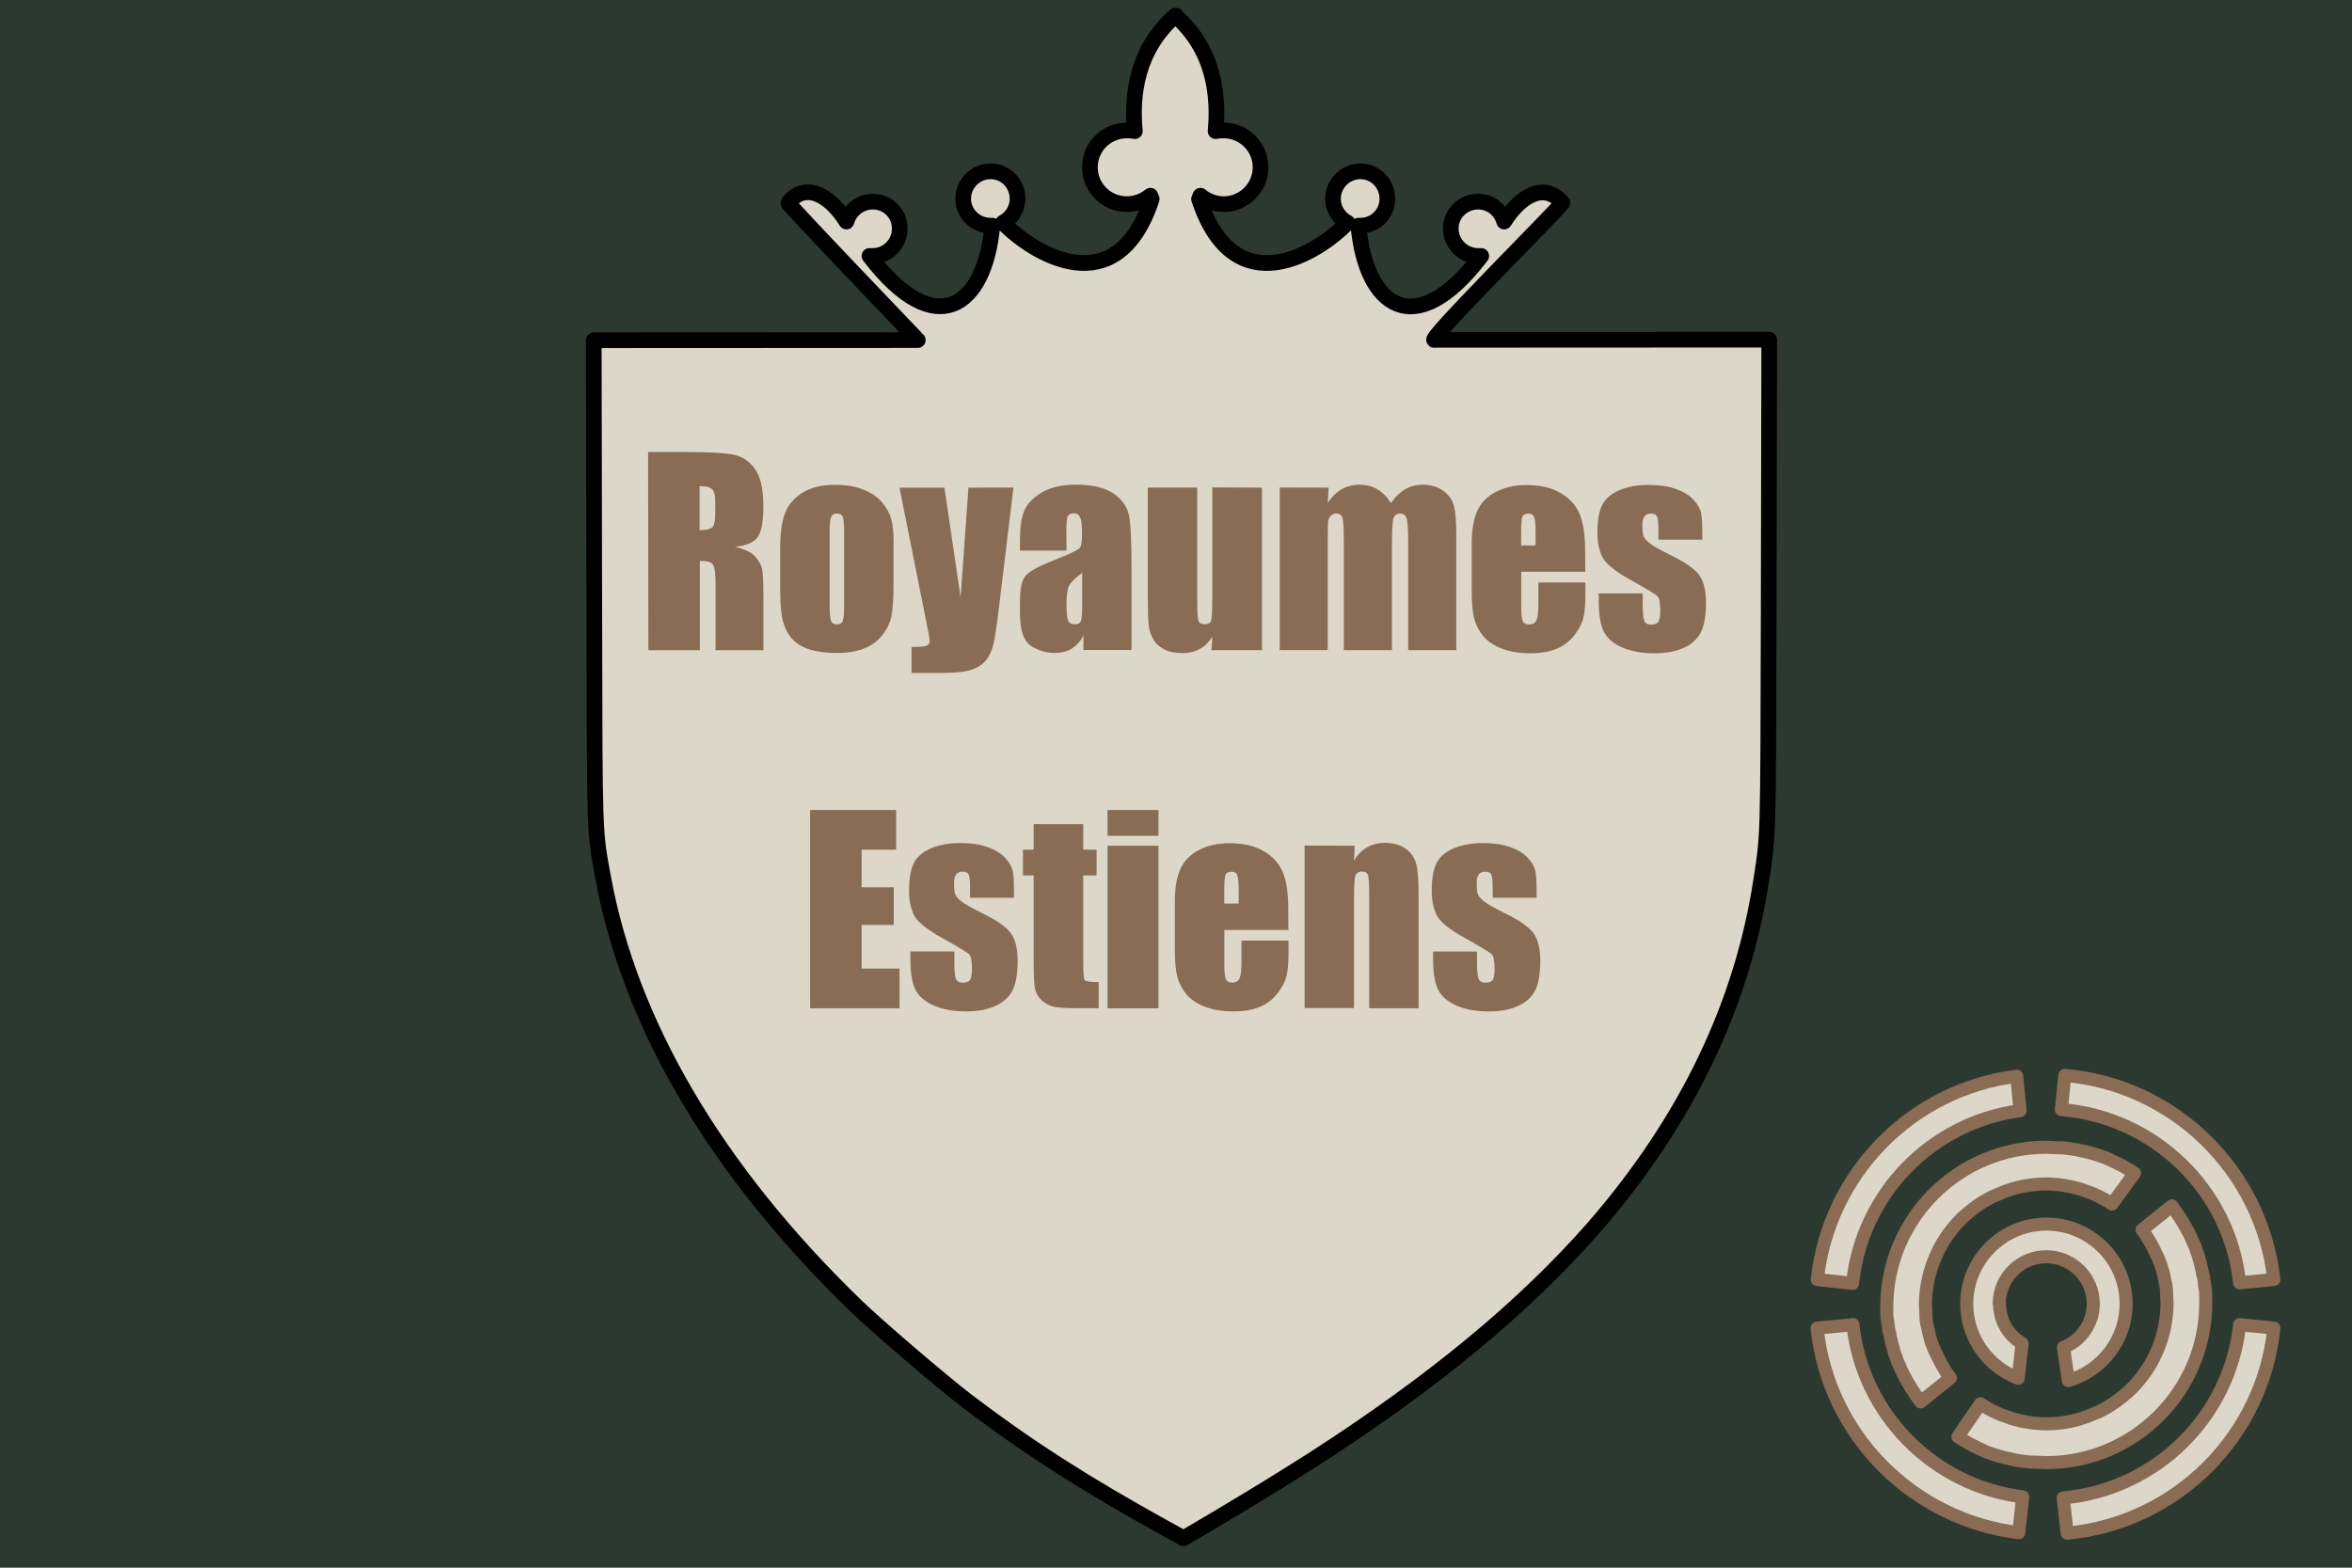
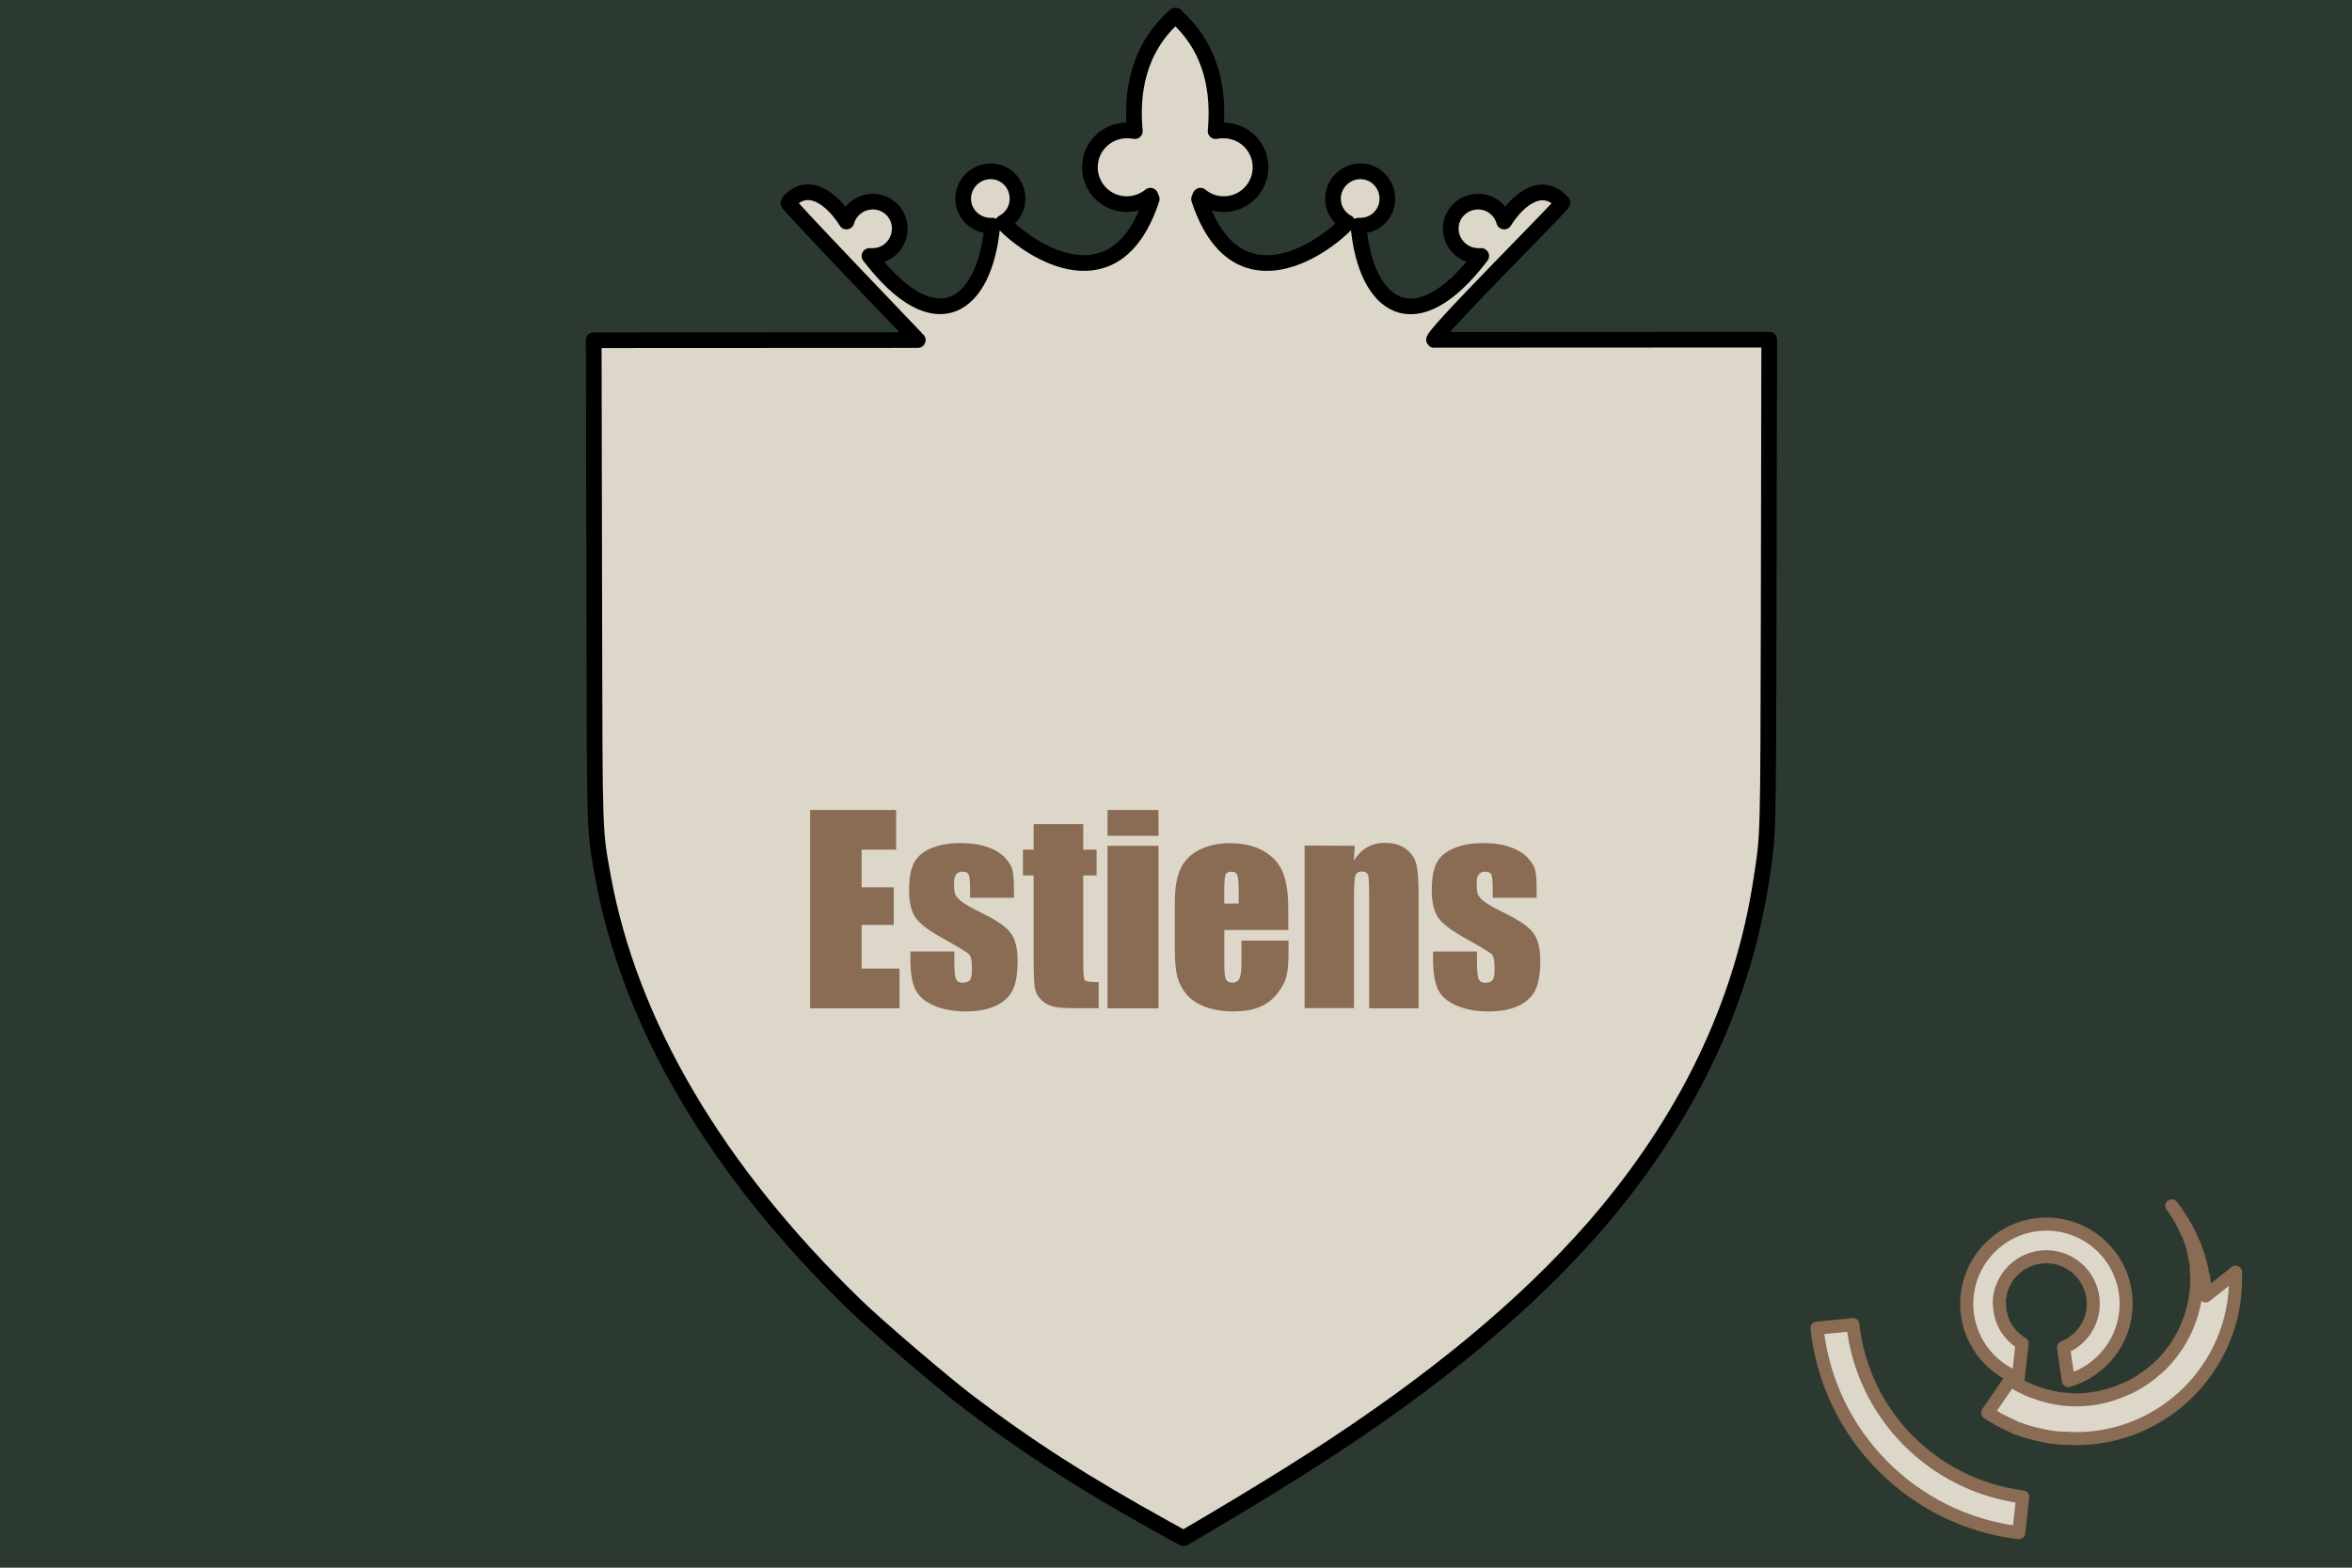
<svg xmlns="http://www.w3.org/2000/svg" width="900" height="600" version="1.1">
  <title>GeoBrol - Drapeau des Royaumes Estiens - Mondes de Ji (fictif)</title>
  <style>.f{fill:#2c3930;}.s{fill:#8a6b53;}.h,.t{fill:#dcd7c9;}.t{stroke:#8a6b53;stroke-width:5;stroke-linecap:round;stroke-linejoin:round;stroke-miterlimit:4;stroke-opacity:1}</style>
  <path class="f" d="m900 0h-900v600h900v-600z" />
  <g class="h">
    <path d="m677 130-0.212 107c-0.212 84.4-0.106 82.1-2.81 99.6-7.26 47.9-28.6 92.3-63.9 133-26.7 30.5-61.4 59.2-107 88.6-12 7.66-21.8 13.7-38.6 23.7l-11.6 6.84-6.73-3.72c-30.8-17-52.7-31-76.1-48.8-9.27-7.07-34.6-28.7-42.7-36.6-53.5-51.8-86.4-108-96.6-164-3.28-18.1-3.18-14.4-3.34-99.4l-0.212-106 124-0.061c0.341 0.317-50-52.1-49.6-52.6 7.42-8.77 16.8-1.59 22.3 7.23 1.22-4.38 5.3-7.62 10.1-7.62 5.74 0 10.3 4.59 10.3 10.3 0 5.74-4.59 10.5-10.3 10.5-0.396 0-0.906 0.044-1.29 0 25.4 33.3 44.2 19.5 47-11.6-0.246 0.016-0.396 0-0.646 0-5.74 0-10.5-4.59-10.5-10.3 0-5.74 4.71-10.5 10.5-10.5s10.3 4.71 10.3 10.5c0 3.98-2.26 7.42-5.55 9.16 11.2 11.6 43.4 32 56.9-9.04 0 0-0.225-0.563-0.517-1.29-2.43 2-5.65 3.23-9.04 3.23-7.77 0-14.1-6.3-14.1-14.1 0-7.77 6.3-14.1 14.1-14.1 1.05 0 2.12 0.041 3.1 0.258-1.34-14.2 0.845-31.3 15.5-44.2 14.6 12.8 16.7 30 15.4 44.2 0.982-0.216 2.05-0.258 3.1-0.258 7.77 0 14.1 6.3 14.1 14.1 0 7.77-6.3 14.1-14.1 14.1-3.39 0-6.48-1.23-8.91-3.23-0.291 0.728-0.517 1.29-0.517 1.29 13.5 41 45.6 20.7 56.8 9.04-3.29-1.75-5.55-5.18-5.55-9.16 0-5.74 4.71-10.5 10.5-10.5 5.74 0 10.3 4.71 10.3 10.5 0 5.74-4.59 10.3-10.3 10.3-0.248 0-0.53 0.016-0.774 0 2.78 31.1 21.6 45 47 11.6-0.385 0.045-0.765 0-1.16 0-5.74 0-10.5-4.71-10.5-10.5 1e-13 -5.74 4.71-10.3 10.5-10.3 4.77 0 8.72 3.24 9.94 7.62 5.53-8.82 14.7-15.8 22.3-7.23 0.491 0.55-53.9 54.6-48.8 52.5zm-227-124h-1e-3z" stroke="#000" stroke-linecap="round" stroke-linejoin="round" stroke-width="6px" />
  </g>
  <g class="s">
    <path d="m310 310h32.9v15.2h-13.2v14.4h12.3v14.4h-12.3v16.7h14.5v15.2h-34.2zm78 33.6h-16.8v-3.38q0-4.31-0.516-5.44-0.469-1.17-2.44-1.17-1.59 0-2.39 1.08-0.797 1.03-0.797 3.14 0 2.86 0.375 4.22 0.422 1.31 2.39 2.91 2.02 1.59 8.2 4.64 8.25 4.03 10.8 7.59t2.58 10.4q0 7.59-1.97 11.5-1.97 3.84-6.61 5.95-4.59 2.06-11.1 2.06-7.22 0-12.4-2.25-5.11-2.25-7.03-6.09t-1.92-11.6v-3h16.8v3.94q0 5.02 0.609 6.52 0.656 1.5 2.53 1.5 2.02 0 2.81-0.984 0.797-1.03 0.797-4.27 0-4.45-1.03-5.58-1.08-1.12-11-6.66-8.34-4.69-10.2-8.48-1.83-3.84-1.83-9.09 0-7.45 1.97-11 1.97-3.56 6.66-5.48 4.73-1.92 11-1.92 6.19 0 10.5 1.59 4.36 1.55 6.66 4.12 2.34 2.58 2.81 4.78 0.516 2.2 0.516 6.89zm26.5-28.2v9.8h5.11v9.84h-5.11v33.3q0 6.14 0.609 6.84 0.656 0.703 5.3 0.703v10h-7.64q-6.47 0-9.23-0.516-2.77-0.562-4.88-2.48-2.11-1.97-2.62-4.45-0.516-2.53-0.516-11.8v-31.6h-4.08v-9.84h4.08v-9.8zm28.8-5.39v9.89h-19.5v-9.89zm0 13.7v62.2h-19.5v-62.2zm49.7 32.2h-24.5v13.5q0 4.22 0.609 5.44t2.34 1.22q2.16 0 2.86-1.59 0.75-1.64 0.75-6.28v-8.2h18v4.59q0 5.77-0.75 8.86-0.703 3.09-3.38 6.61t-6.8 5.3q-4.08 1.73-10.3 1.73-6 0-10.6-1.73t-7.17-4.73q-2.53-3.05-3.52-6.66-0.984-3.66-0.984-10.6v-18.1q0-8.16 2.2-12.8 2.2-4.73 7.22-7.22 5.02-2.53 11.5-2.53 7.97 0 13.1 3.05 5.2 3 7.27 8.02 2.11 4.97 2.11 14zm-19-10.1v-4.55q0-4.83-0.516-6.23t-2.11-1.41q-1.97 0-2.44 1.22-0.469 1.17-0.469 6.42v4.55zm44.4-22.1-0.328 5.72q2.06-3.42 5.02-5.11 3-1.73 6.89-1.73 4.88 0 7.97 2.3t3.98 5.81q0.891 3.47 0.891 11.6v43.6h-18.9v-43.1q0-6.42-0.422-7.83t-2.34-1.41q-2.02 0-2.53 1.64-0.516 1.59-0.516 8.62v42h-18.9v-62.2zm69.6 19.9h-16.8v-3.38q0-4.31-0.516-5.44-0.469-1.17-2.44-1.17-1.59 0-2.39 1.08-0.797 1.03-0.797 3.14 0 2.86 0.375 4.22 0.422 1.31 2.39 2.91 2.02 1.59 8.2 4.64 8.25 4.03 10.8 7.59t2.58 10.4q0 7.59-1.97 11.5-1.97 3.84-6.61 5.95-4.59 2.06-11.1 2.06-7.22 0-12.4-2.25-5.11-2.25-7.03-6.09t-1.92-11.6v-3h16.8v3.94q0 5.02 0.609 6.52 0.656 1.5 2.53 1.5 2.02 0 2.81-0.984 0.797-1.03 0.797-4.27 0-4.45-1.03-5.58-1.08-1.12-11-6.66-8.34-4.69-10.2-8.48-1.83-3.84-1.83-9.09 0-7.45 1.97-11 1.97-3.56 6.66-5.48 4.73-1.92 11-1.92 6.19 0 10.5 1.59 4.36 1.55 6.66 4.12 2.34 2.58 2.81 4.78 0.516 2.2 0.516 6.89z" aria-label="Estiens" />
-     <path d="m248 173h14q14 0 18.9 1.08 4.97 1.08 8.06 5.53 3.14 4.41 3.14 14.1 0 8.86-2.2 11.9t-8.67 3.66q5.86 1.45 7.88 3.89t2.48 4.5q0.516 2.02 0.516 11.2v20h-18.3v-25.2q0-6.09-0.984-7.55-0.938-1.45-5.02-1.45v34.2h-19.7zm19.7 13v16.9q3.33 0 4.64-0.891 1.36-0.938 1.36-5.95v-4.17q0-3.61-1.31-4.73-1.27-1.12-4.69-1.12zm74.2 22.5v15.2q0 8.39-0.844 12.3-0.844 3.89-3.61 7.31-2.77 3.38-7.12 5.02-4.31 1.59-9.94 1.59-6.28 0-10.6-1.36-4.36-1.41-6.8-4.17-2.39-2.81-3.42-6.75-1.03-3.98-1.03-11.9v-15.9q0-8.67 1.88-13.5t6.75-7.83 12.5-2.95q6.38 0 10.9 1.92 4.59 1.88 7.08 4.92t3.38 6.28q0.938 3.23 0.938 9.84zm-18.9-4.69q0-4.78-0.516-6-0.516-1.27-2.2-1.27t-2.25 1.27q-0.562 1.22-0.562 6v28.1q0 4.41 0.562 5.77 0.562 1.31 2.2 1.31 1.69 0 2.2-1.22 0.562-1.22 0.562-5.25zm64.8-17.2-5.44 45q-1.27 10.7-2.16 14.6-0.844 3.89-2.86 6.42t-5.62 3.7q-3.56 1.22-11.4 1.22h-11.5v-9.94q4.41 0 5.67-0.422 1.27-0.469 1.27-2.02 0-0.75-1.17-6.52l-10.4-52h17.2l6.19 42 3-42zm20.3 24.1h-17.8v-4.17q0-7.22 1.64-11.1 1.69-3.94 6.7-6.94t13-3q9.61 0 14.5 3.42 4.88 3.38 5.86 8.34 0.984 4.92 0.984 20.3v31.2h-18.4v-5.53q-1.73 3.33-4.5 5.02-2.72 1.64-6.52 1.64-4.97 0-9.14-2.77-4.12-2.81-4.12-12.2v-5.11q0-6.98 2.2-9.52t10.9-5.91q9.33-3.66 9.98-4.92t0.656-5.16q0-4.88-0.75-6.33-0.703-1.5-2.39-1.5-1.92 0-2.39 1.27-0.469 1.22-0.469 6.42zm6 8.53q-4.55 3.33-5.3 5.58-0.703 2.25-0.703 6.47 0 4.83 0.609 6.23 0.656 1.41 2.53 1.41 1.78 0 2.3-1.08 0.562-1.12 0.562-5.81zm68.8-32.6v62.2h-19.3l0.328-5.16q-1.97 3.14-4.88 4.73-2.86 1.55-6.61 1.55-4.27 0-7.08-1.5t-4.17-3.98q-1.31-2.48-1.64-5.16-0.328-2.72-0.328-10.7v-42h18.9v42.3q0 7.27 0.422 8.62 0.469 1.36 2.44 1.36 2.11 0 2.48-1.41 0.422-1.41 0.422-9.05v-41.9zm25.5 0-0.328 5.91q2.2-3.52 5.25-5.25 3.05-1.78 6.94-1.78 7.59 0 12 7.03 2.39-3.52 5.39-5.25 3-1.78 6.66-1.78 4.83 0 7.97 2.34 3.19 2.34 4.08 5.77 0.891 3.38 0.891 11v44.2h-18.4v-40.5q0-7.97-0.562-9.84-0.516-1.92-2.48-1.92-2.02 0-2.62 1.88-0.562 1.88-0.562 9.89v40.5h-18.4v-39.5q0-9.14-0.469-11-0.422-1.83-2.44-1.83-1.27 0-2.16 0.984-0.891 0.938-0.984 2.34-0.094 1.36-0.094 5.86v43.1h-18.4v-62.2zm98.2 32.2h-24.5v13.5q0 4.22 0.609 5.44t2.34 1.22q2.16 0 2.86-1.59 0.75-1.64 0.75-6.28v-8.2h18v4.59q0 5.77-0.75 8.86-0.703 3.09-3.38 6.61t-6.8 5.3q-4.08 1.73-10.3 1.73-6 0-10.6-1.73t-7.17-4.73q-2.53-3.05-3.52-6.66-0.984-3.66-0.984-10.6v-18.1q0-8.16 2.2-12.8 2.2-4.73 7.22-7.22 5.02-2.53 11.5-2.53 7.97 0 13.1 3.05 5.2 3 7.27 8.02 2.11 4.97 2.11 14zm-19-10.1v-4.55q0-4.83-0.516-6.23t-2.11-1.41q-1.97 0-2.44 1.22-0.469 1.17-0.469 6.42v4.55zm63.8-2.2h-16.8v-3.38q0-4.31-0.516-5.44-0.469-1.17-2.44-1.17-1.59 0-2.39 1.08-0.797 1.03-0.797 3.14 0 2.86 0.375 4.22 0.422 1.31 2.39 2.91 2.02 1.59 8.2 4.64 8.25 4.03 10.8 7.59t2.58 10.4q0 7.59-1.97 11.5-1.97 3.84-6.61 5.95-4.59 2.06-11.1 2.06-7.22 0-12.4-2.25-5.11-2.25-7.03-6.09t-1.92-11.6v-3h16.8v3.94q0 5.02 0.609 6.52 0.656 1.5 2.53 1.5 2.02 0 2.81-0.984 0.797-1.03 0.797-4.27 0-4.45-1.03-5.58-1.08-1.12-11-6.66-8.34-4.69-10.2-8.48-1.83-3.84-1.83-9.09 0-7.45 1.97-11 1.97-3.56 6.66-5.48 4.73-1.92 11-1.92 6.19 0 10.5 1.59 4.36 1.55 6.66 4.12 2.34 2.58 2.81 4.78 0.516 2.2 0.516 6.89z" aria-label="Royaumes" />
  </g>
  <g class="t">
    <path d="m765 499c0-9.93 8.06-18 18-18 9.93 0 18 8.06 18 18 0 7.49-4.68 14.1-11.4 16.7l1.87 12.7c12.7-3.75 22.1-15.4 22.1-29.4 0-16.9-13.7-30.5-30.5-30.5s-30.5 13.7-30.5 30.5c0 13.1 8.24 24.2 19.7 28.5l1.5-13.3c-5.25-3.18-8.62-8.62-8.62-15.2z" />
-     <path d="m722 503c0 0.562 0 1.31 0.188 1.87 0 0.375 0 0.749 0.187 1.12 0 0.562 0.188 1.12 0.188 1.69 0 0.374 0.187 0.749 0.187 1.12 0 0.562 0.187 1.12 0.375 1.5 0 0.374 0.187 0.749 0.187 1.31 0.187 0.562 0.187 0.937 0.375 1.5 0.187 0.937 0.374 1.87 0.749 2.81 0 0.374 0.188 0.562 0.188 0.936 0.187 0.563 0.374 1.12 0.562 1.69 0.187 0.374 0.187 0.562 0.374 0.937 0.188 0.562 0.375 1.12 0.562 1.69 0.188 0.187 0.188 0.562 0.375 0.749 0.188 0.562 0.562 1.12 0.75 1.69 0 0.187 0.187 0.374 0.187 0.562 0.375 0.562 0.562 1.31 0.937 1.87 1.87 3.75 4.12 7.12 6.56 10.5l11.4-9.18c-0.749-0.937-1.5-1.87-2.06-3-1.31-2.06-2.44-4.12-3.37-6.37 0 0 0-0.188-0.187-0.188-0.562-1.12-0.937-2.25-1.31-3.18 0-0.187 0-0.187-0.187-0.375-0.749-2.25-1.31-4.5-1.69-6.74 0-0.187 0-0.375-0.188-0.562-0.187-1.12-0.374-2.25-0.374-3.37v-0.562c0-1.12-0.188-2.44-0.188-3.56 0-9.56 3-18.5 7.87-25.9 2.06-3 4.5-6 7.31-8.43 2.81-2.44 5.81-4.68 8.99-6.37 1.31-0.75 2.62-1.31 4.12-1.87 2.06-0.937 4.31-1.69 6.37-2.25 1.5-0.375 3-0.75 4.5-0.937 2.25-0.375 4.68-0.562 7.12-0.562 1.12 0 2.06 0 3 0.187h0.749c0.937 0 1.87 0.188 2.81 0.375h0.187c0.937 0.187 2.06 0.375 3 0.562 0.187 0 0.375 0 0.562 0.188 0.937 0.187 1.87 0.374 2.81 0.749h0.188c0.937 0.375 2.06 0.749 3 1.12h0.187c0.937 0.375 1.87 0.75 3 1.31 2.06 0.937 3.94 2.06 5.62 3.18l8.62-11.8c-1.12-0.75-2.25-1.5-3.37-2.06-0.187-0.188-0.375-0.188-0.562-0.375-2.44-1.31-4.87-2.44-7.31-3.56-0.188 0-0.375-0.187-0.75-0.187-1.31-0.562-2.62-0.937-3.93-1.31-1.31-0.374-2.62-0.749-3.75-0.937-0.374 0-0.562-0.187-0.937-0.187-1.31-0.375-2.62-0.562-3.93-0.749h-0.188c-1.31-0.188-2.62-0.375-3.93-0.375h-0.937c-1.31 0-2.81-0.188-4.12-0.188-33.7 0-61.1 27.4-61.1 61.1v3-0.188z" />
-     <path d="m844 496v-0.937c0-0.562 0-1.31-0.188-1.87 0-0.375 0-0.75-0.187-1.12 0-0.562-0.187-1.12-0.187-1.69 0-0.375-0.188-0.749-0.188-1.12 0-0.562-0.187-1.12-0.374-1.5 0-0.375-0.188-0.749-0.188-1.31-0.187-0.562-0.187-0.936-0.374-1.5-0.188-0.937-0.375-1.87-0.75-2.81 0-0.375-0.187-0.562-0.187-0.937-0.188-0.562-0.375-1.12-0.562-1.69-0.188-0.375-0.188-0.562-0.375-0.937-0.188-0.562-0.375-1.12-0.562-1.69-0.188-0.188-0.188-0.562-0.375-0.75-0.187-0.562-0.562-1.12-0.749-1.69 0-0.187-0.188-0.375-0.188-0.562-0.375-0.562-0.562-1.31-0.937-1.87-1.87-3.75-4.12-7.12-6.56-10.5l-11.4 9.18c0.75 0.937 1.5 1.87 2.06 3 1.31 2.06 2.44 4.12 3.37 6.37 0 0 0 0.187 0.187 0.187 0.562 1.12 0.937 2.25 1.31 3.19 0 0.187 0 0.187 0.187 0.374 0.75 2.25 1.31 4.5 1.69 6.75 0 0.187 0 0.374 0.188 0.562 0.187 1.12 0.375 2.25 0.375 3.37v0.562c0 1.12 0.187 2.44 0.187 3.56 0 9.56-3 18.6-7.87 25.9-2.06 3-4.5 6-7.31 8.43-2.81 2.44-5.81 4.68-8.99 6.37-1.31 0.749-2.62 1.31-4.12 1.87-2.06 0.937-4.31 1.69-6.37 2.25-1.5 0.375-3 0.749-4.5 0.937-2.25 0.374-4.68 0.562-7.12 0.562-1.12 0-2.06 0-3-0.188h-0.75c-0.937 0-1.87-0.187-2.81-0.374h-0.188c-0.937-0.188-2.06-0.375-3-0.562-0.187 0-0.374 0-0.562-0.188-0.937-0.187-1.87-0.375-2.81-0.749h-0.188c-0.936-0.375-2.06-0.75-3-1.12h-0.188c-0.937-0.375-1.87-0.75-3-1.31-2.06-0.937-3.93-2.06-5.62-3.18l-8.62 12.6c1.12 0.75 2.25 1.5 3.37 2.06 0.187 0.188 0.375 0.188 0.562 0.375 2.44 1.31 4.87 2.44 7.31 3.56 0.188 0 0.375 0.187 0.75 0.187 1.31 0.562 2.62 0.937 3.94 1.31 1.31 0.375 2.62 0.749 3.75 0.937 0.375 0 0.562 0.187 0.937 0.187 1.31 0.375 2.62 0.562 3.93 0.75h0.188c1.31 0.187 2.62 0.374 3.94 0.374h0.936c1.31 0 2.81 0.188 4.12 0.188 33.7 0 61.1-27.4 61.1-61.1v-2.62z" />
-     <path d="m857 491 13.1-1.31c-4.68-41.8-38.4-74.6-80-78.1l-1.31 13.1c35.6 2.81 64.5 30.9 68.2 66.3z" />
-     <path d="m773 425-1.31-13.1c-40.3 5.06-71.9 37.3-76.3 77.8l13.5 1.5c3.56-34.3 30.2-61.6 64.1-66.1z" />
-     <path d="m857 507c-3.75 35.2-32 63.1-67.5 66.3l1.5 13.5c41.8-3.94 74.9-37.1 79.1-78.5l-13.1-1.31z" />
+     <path d="m844 496v-0.937c0-0.562 0-1.31-0.188-1.87 0-0.375 0-0.75-0.187-1.12 0-0.562-0.187-1.12-0.187-1.69 0-0.375-0.188-0.749-0.188-1.12 0-0.562-0.187-1.12-0.374-1.5 0-0.375-0.188-0.749-0.188-1.31-0.187-0.562-0.187-0.936-0.374-1.5-0.188-0.937-0.375-1.87-0.75-2.81 0-0.375-0.187-0.562-0.187-0.937-0.188-0.562-0.375-1.12-0.562-1.69-0.188-0.375-0.188-0.562-0.375-0.937-0.188-0.562-0.375-1.12-0.562-1.69-0.188-0.188-0.188-0.562-0.375-0.75-0.187-0.562-0.562-1.12-0.749-1.69 0-0.187-0.188-0.375-0.188-0.562-0.375-0.562-0.562-1.31-0.937-1.87-1.87-3.75-4.12-7.12-6.56-10.5c0.75 0.937 1.5 1.87 2.06 3 1.31 2.06 2.44 4.12 3.37 6.37 0 0 0 0.187 0.187 0.187 0.562 1.12 0.937 2.25 1.31 3.19 0 0.187 0 0.187 0.187 0.374 0.75 2.25 1.31 4.5 1.69 6.75 0 0.187 0 0.374 0.188 0.562 0.187 1.12 0.375 2.25 0.375 3.37v0.562c0 1.12 0.187 2.44 0.187 3.56 0 9.56-3 18.6-7.87 25.9-2.06 3-4.5 6-7.31 8.43-2.81 2.44-5.81 4.68-8.99 6.37-1.31 0.749-2.62 1.31-4.12 1.87-2.06 0.937-4.31 1.69-6.37 2.25-1.5 0.375-3 0.749-4.5 0.937-2.25 0.374-4.68 0.562-7.12 0.562-1.12 0-2.06 0-3-0.188h-0.75c-0.937 0-1.87-0.187-2.81-0.374h-0.188c-0.937-0.188-2.06-0.375-3-0.562-0.187 0-0.374 0-0.562-0.188-0.937-0.187-1.87-0.375-2.81-0.749h-0.188c-0.936-0.375-2.06-0.75-3-1.12h-0.188c-0.937-0.375-1.87-0.75-3-1.31-2.06-0.937-3.93-2.06-5.62-3.18l-8.62 12.6c1.12 0.75 2.25 1.5 3.37 2.06 0.187 0.188 0.375 0.188 0.562 0.375 2.44 1.31 4.87 2.44 7.31 3.56 0.188 0 0.375 0.187 0.75 0.187 1.31 0.562 2.62 0.937 3.94 1.31 1.31 0.375 2.62 0.749 3.75 0.937 0.375 0 0.562 0.187 0.937 0.187 1.31 0.375 2.62 0.562 3.93 0.75h0.188c1.31 0.187 2.62 0.374 3.94 0.374h0.936c1.31 0 2.81 0.188 4.12 0.188 33.7 0 61.1-27.4 61.1-61.1v-2.62z" />
    <path d="m709 507-13.7 1.31c4.31 41 36.7 73.4 77.2 78.3l1.5-13.7c-34.3-4.31-61.3-31.7-65-66z" />
  </g>
</svg>